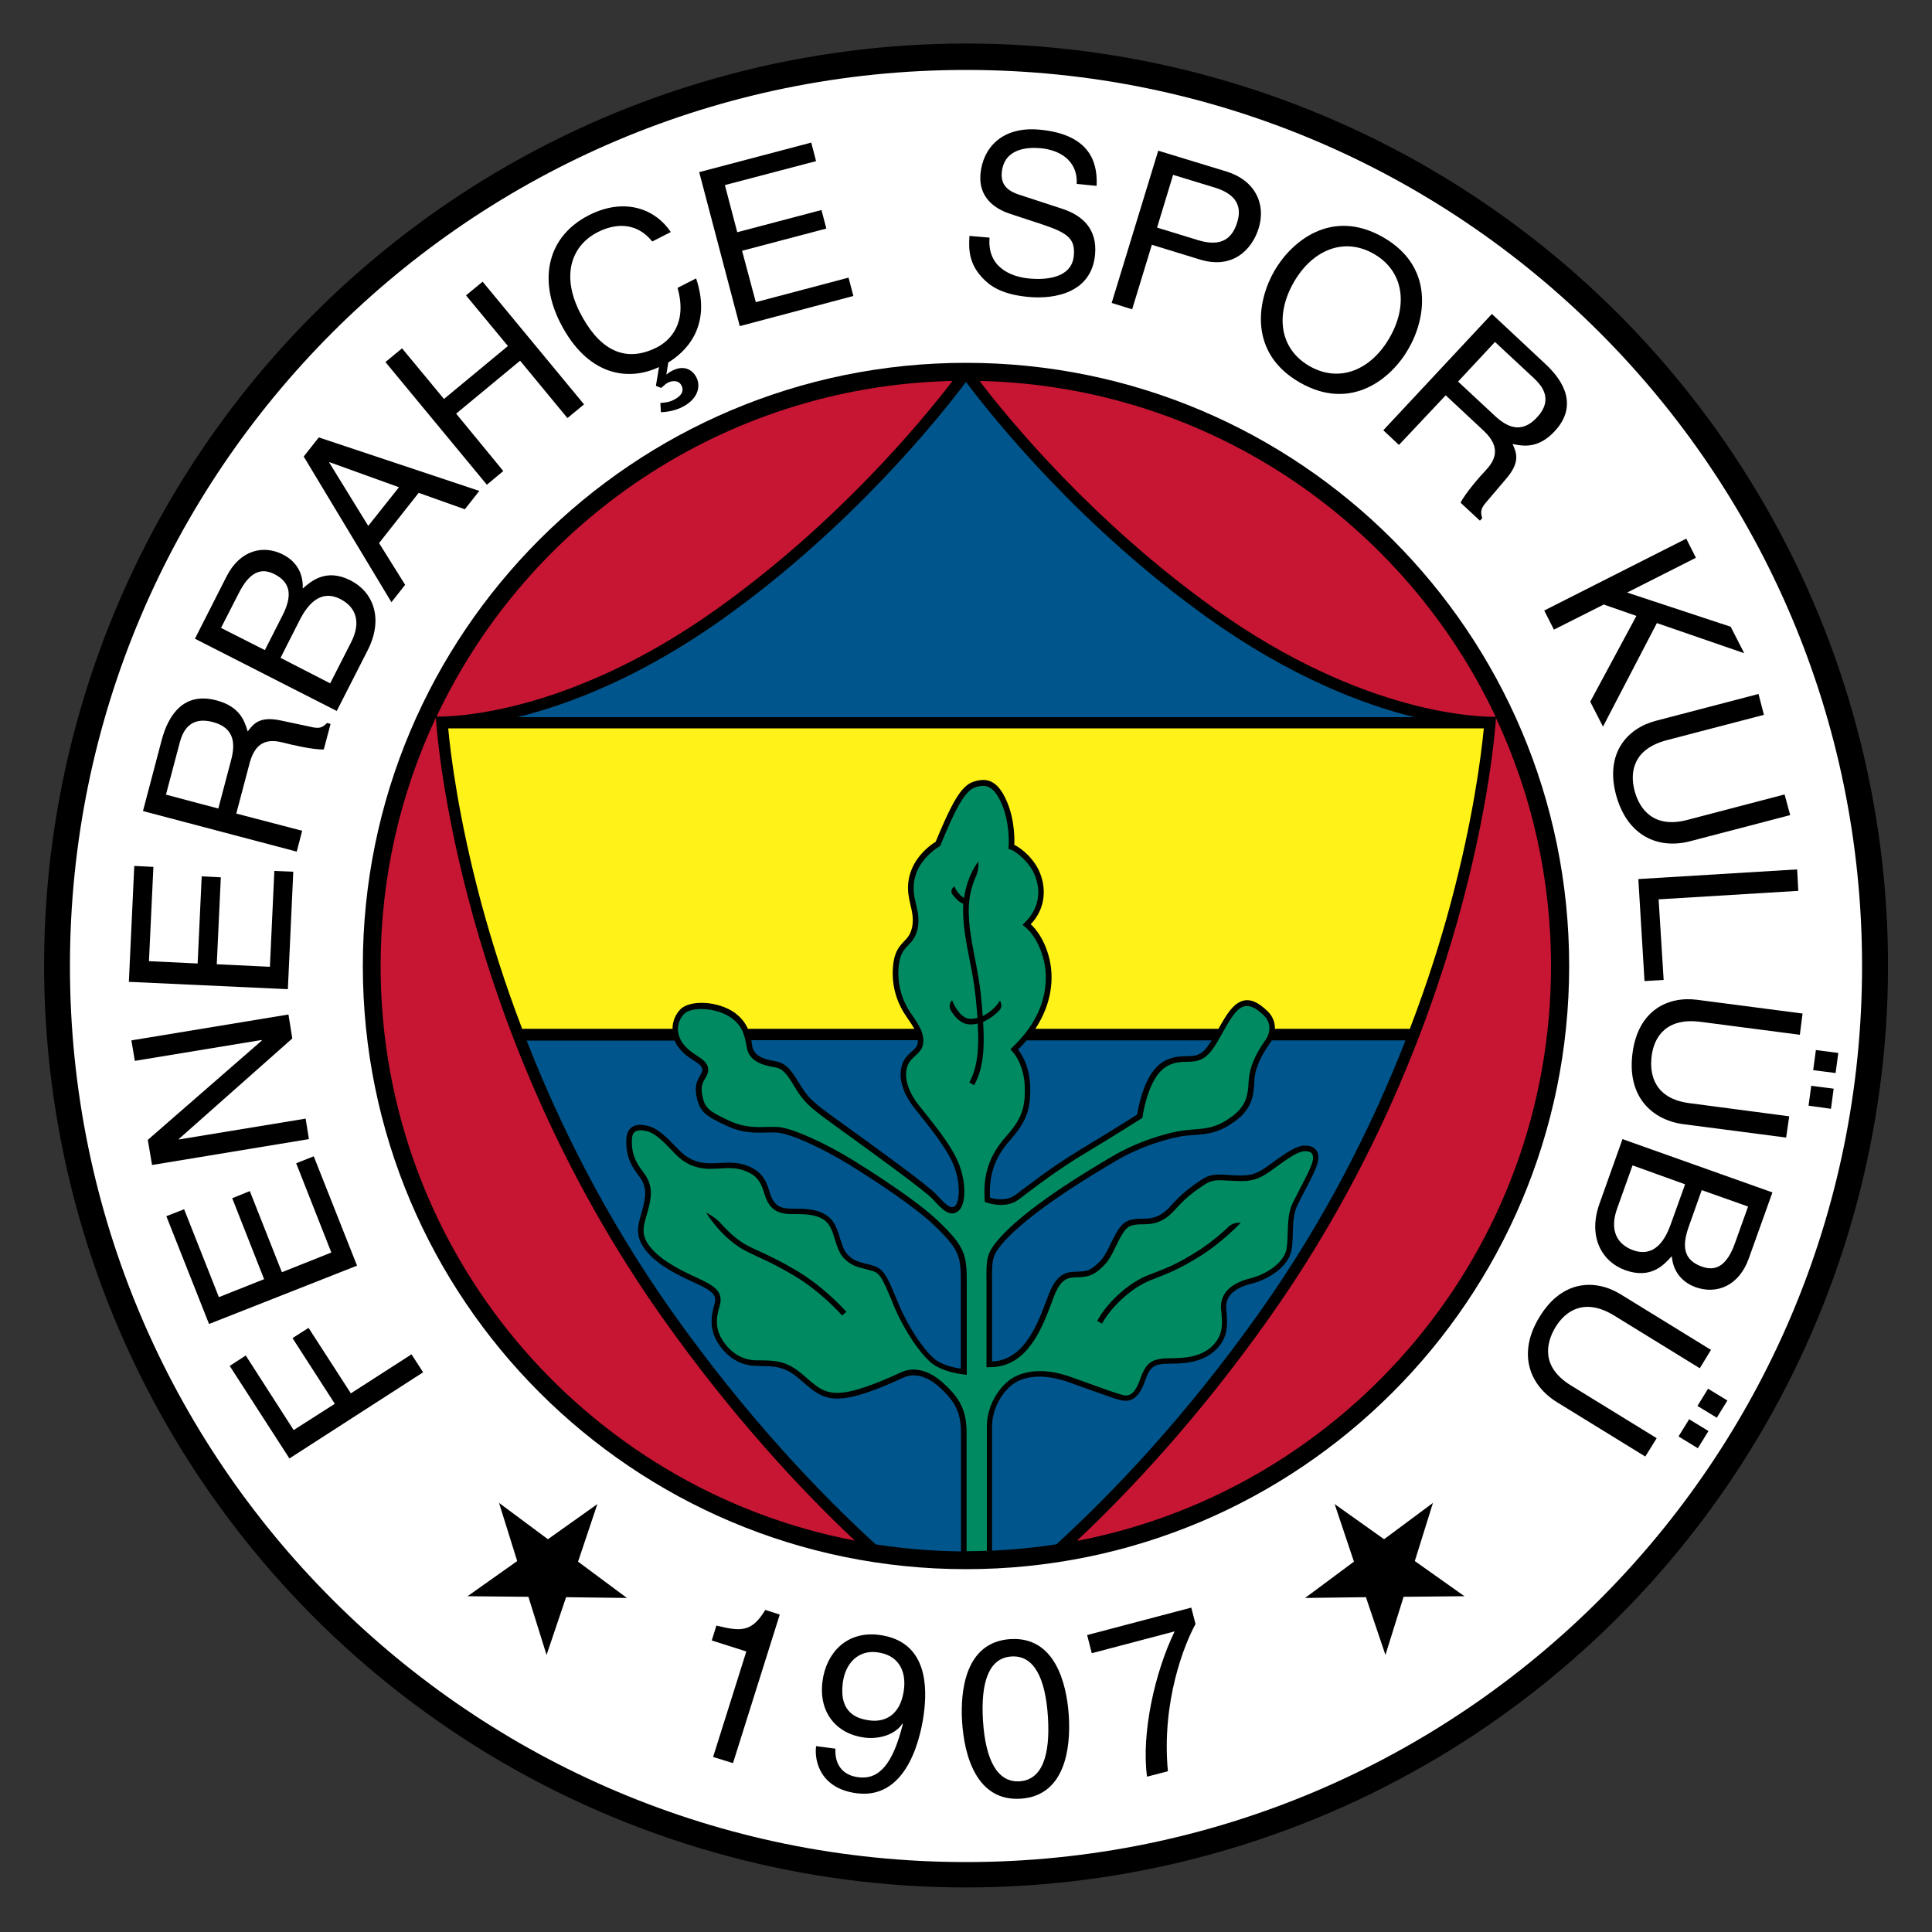
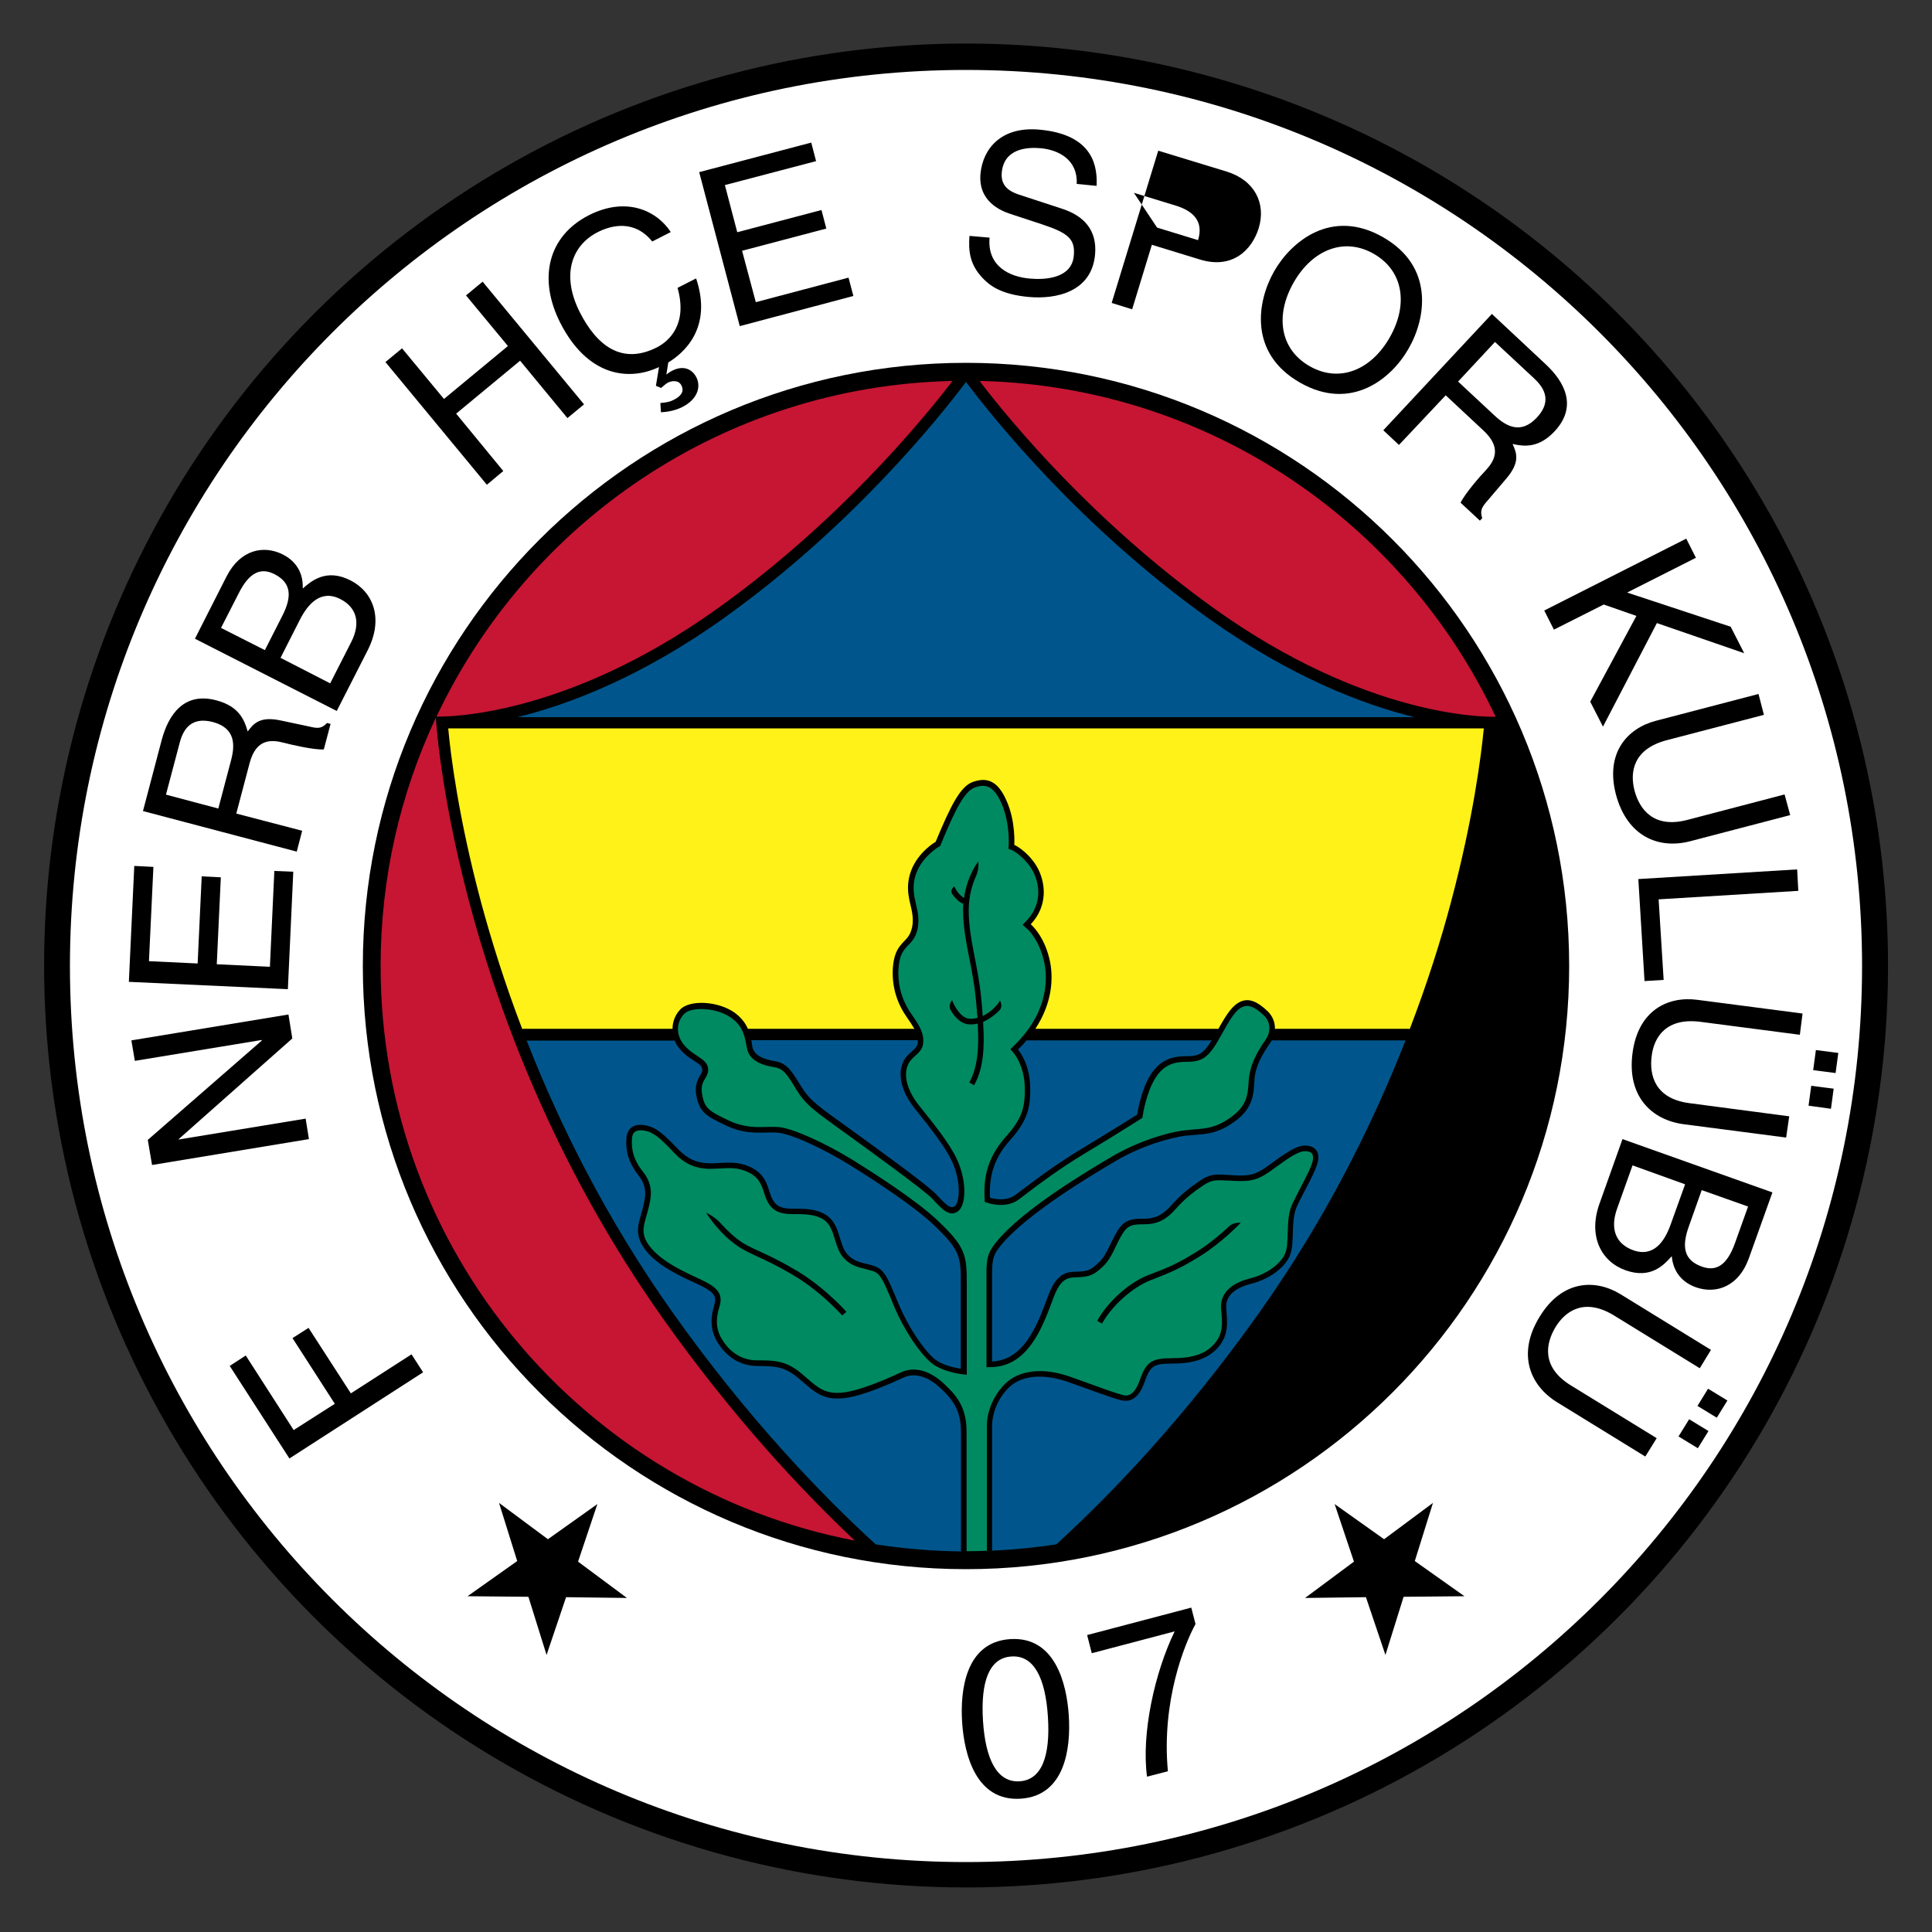
<svg xmlns="http://www.w3.org/2000/svg" version="1.0" id="Layer_1" x="0px" y="0px" viewBox="0 0 100 100" style="enable-background:new 0 0 100 100;" xml:space="preserve">
  <rect x="0" y="0" width="100" height="100" fill="#333333" stroke="none" />
  <style type="text/css"> .st0{fill:#FFFFFF;} .st1{fill:#C61633;} .st2{fill:#008A62;} .st3{fill:#00568C;} .st4{fill:#FFF218;} </style>
  <g>
    <ellipse transform="matrix(0.339 -0.941 0.941 0.339 -13.997 80.074)" cx="50" cy="50" rx="47.71" ry="47.71" />
    <path class="st0" d="M96.38,50c0,25.61-20.76,46.38-46.38,46.38C24.39,96.38,3.62,75.61,3.62,50C3.62,24.39,24.39,3.62,50,3.62 C75.61,3.62,96.38,24.39,96.38,50z M50,18.78c-17.24,0-31.22,13.98-31.22,31.22c0,17.24,13.98,31.22,31.22,31.22 c17.24,0,31.22-13.98,31.22-31.22C81.22,32.76,67.24,18.78,50,18.78z" />
    <path class="st1" d="M22.61,37.06c4.74-10.02,14.82-17.03,26.57-17.34l0.12,0c-1.61,2.1-5.91,7.3-12.14,11.76 c-7.92,5.67-14.09,5.62-14.57,5.61L22.61,37.06z" />
    <path class="st1" d="M77.39,37.1c-0.62,0.01-6.73-0.01-14.55-5.61c-6.22-4.46-10.52-9.65-12.13-11.76l0.15-0.01 c11.75,0.33,21.82,7.34,26.55,17.37L77.39,37.1z" />
    <path class="st2" d="M51.02,80.27c-0.31,0.01-0.63,0.02-0.94,0.02l-0.05,0c0-1.77,0-6.11,0-6.11c0-0.03,0-0.06,0-0.08 c0-1.29-0.55-1.9-1.16-2.47c-0.76-0.71-1.56-0.92-2.25-0.59c-1.55,0.72-2.41,0.95-2.86,1.02c-0.99,0.15-1.39-0.2-2-0.73l-0.29-0.25 c-0.78-0.65-1.39-0.66-2.1-0.67l-0.25,0c-0.7-0.02-1.3-0.38-1.72-1.04c-0.33-0.51-0.38-1.05-0.16-1.74 c0.26-0.84-0.35-1.12-1.35-1.58c-0.84-0.39-1.87-0.93-2.36-1.68c-0.34-0.52-0.22-0.91-0.08-1.41l0.08-0.28l0.01-0.04 c0.16-0.62,0.32-1.26-0.26-1.99c-0.44-0.55-0.61-1.06-0.57-1.69c0.01-0.19,0.06-0.32,0.16-0.38c0.12-0.09,0.34-0.1,0.62-0.03 c0.43,0.11,0.89,0.58,1.26,0.97l0.21,0.22c0.51,0.51,1.02,0.73,1.71,0.76l0.61-0.02c0.44-0.03,0.85-0.05,1.3,0.13 c0.61,0.24,0.8,0.57,0.98,1.16c0.23,0.78,0.62,1.07,1.43,1.07c0.66,0,1.18,0,1.63,0.28c0.34,0.21,0.47,0.62,0.6,1.05 c0.1,0.33,0.21,0.67,0.43,0.92c0.37,0.41,0.75,0.5,1.13,0.59l0.43,0.12c0.35,0.12,0.51,0.49,0.89,1.38l0.2,0.49 c0.56,1.3,1.32,2.35,1.83,2.81c0.56,0.51,1.55,0.63,1.59,0.64l0.32,0.04v-4.69c0-1.5-0.05-1.91-1.48-3.27 c-1.16-1.11-3.49-2.58-4.44-3.17c-1.45-0.89-3.08-1.62-3.79-1.69c-0.2-0.02-0.41-0.01-0.64-0.01c-0.55,0.02-1.18,0.03-1.92-0.31 c-1.11-0.52-1.3-0.66-1.43-1.38c-0.07-0.42,0.04-0.63,0.16-0.82c0.09-0.15,0.2-0.35,0.14-0.59c-0.07-0.26-0.3-0.41-0.54-0.57 c-0.23-0.15-0.49-0.32-0.73-0.62c-0.39-0.5-0.37-1.13,0.04-1.56c0.36-0.38,1.67-0.35,2.45,0.21c0.6,0.43,0.69,0.97,0.77,1.41 l0.03,0.15c0.13,0.69,0.83,0.89,1.43,0.99c0.45,0.07,0.64,0.36,1.04,1.01l0.11,0.18c0.45,0.73,0.86,1.02,2.21,2l0.39,0.28 c1.19,0.86,3.99,2.89,4.41,3.33l0.11,0.12c0.39,0.42,0.8,0.85,1.22,0.54c0.4-0.29,0.45-1.34,0.1-2.33c-0.31-0.9-1.16-1.96-1.91-2.9 l-0.2-0.25c-0.59-0.74-0.81-1.5-0.59-2.07c0.09-0.23,0.24-0.36,0.39-0.5c0.17-0.15,0.37-0.33,0.41-0.62 c0.06-0.5-0.14-0.88-0.59-1.52c-0.49-0.69-0.72-1.47-0.69-2.3c0.04-0.79,0.26-1.03,0.54-1.32l0.08-0.08 c0.36-0.38,0.49-0.94,0.38-1.61l-0.08-0.36c-0.11-0.47-0.24-1,0.02-1.68c0.33-0.84,1.13-1.32,1.14-1.32l0.08-0.05l0.04-0.09 c0.73-1.78,1.23-2.77,1.78-2.95c0.44-0.14,0.91-0.19,1.36,0.84c0.44,1,0.37,2.14,0.37,2.15l-0.01,0.2L52.38,44 c0,0,0.52,0.25,0.97,0.9c0.37,0.55,0.74,1.74-0.21,2.75l-0.21,0.22l0.23,0.2c0.01,0,0.59,0.51,0.86,1.61 c0.18,0.71,0.39,2.57-1.53,4.44l-0.19,0.19l0.18,0.21c0.01,0.01,0.52,0.62,0.56,1.69c0.04,1.16-0.17,1.72-0.99,2.64 c-1.03,1.16-1.13,2.25-1.09,3.16l0.01,0.2l0.18,0.06c0.04,0.01,0.91,0.3,1.56-0.17l0.45-0.34c0.66-0.5,1.65-1.25,2.96-2.04 c1.68-1.01,2.88-1.78,2.9-1.79l0.11-0.07l0.02-0.13c0-0.01,0.17-1.15,0.64-1.91c0.46-0.76,1.07-0.86,1.6-0.86 c0.8,0,1.15-0.17,1.75-1.26c0.55-0.99,0.82-1.44,1.19-1.59c0.2-0.08,0.5-0.11,1.08,0.44c0.36,0.34,0.39,0.85,0.09,1.28 c-0.54,0.76-0.82,1.43-0.86,2.04l-0.01,0.1c-0.04,0.65-0.07,1.26-0.92,1.86c-0.76,0.55-1.3,0.58-1.92,0.63l-0.42,0.04 c-0.88,0.09-2.45,0.56-3.81,1.36c-1.25,0.74-4.56,2.69-5.97,4.4c-0.54,0.65-0.54,1-0.53,2.03l0,0.4v4.08l0.3-0.01 c1.83-0.07,2.57-2.01,3.06-3.3l0.15-0.4c0.37-0.92,0.73-0.93,1.16-0.95l0.11,0c0.56-0.03,0.8-0.13,1.25-0.56 c0.3-0.28,0.48-0.65,0.67-1.05c0.1-0.21,0.21-0.43,0.34-0.64c0.29-0.47,0.56-0.49,1.1-0.49c0.69,0,1.15-0.22,1.67-0.81 c0.47-0.53,0.91-0.87,1.42-1.21c0.44-0.29,0.64-0.28,1.32-0.24l0.03,0c0.96,0.06,1.36,0.03,2.07-0.46l0.36-0.26 c0.5-0.36,1.06-0.77,1.41-0.8c0.19-0.02,0.33,0.02,0.41,0.1c0.08,0.08,0.08,0.22,0.07,0.32c-0.04,0.31-0.37,0.94-0.66,1.49 l-0.4,0.79c-0.22,0.46-0.23,1.01-0.25,1.53c-0.01,0.42-0.02,0.82-0.14,1.08c-0.25,0.55-0.97,1.06-1.81,1.27 c-1.3,0.33-1.53,1.03-1.5,1.56l0.02,0.2c0.05,0.57,0.09,1.1-0.36,1.62c-0.45,0.52-1.12,0.75-2.17,0.75c-1.09,0-1.36,0.18-1.7,1.15 c-0.32,0.9-0.72,0.8-0.9,0.75c-0.37-0.1-1.01-0.33-1.83-0.63l-0.84-0.3c-1.14-0.41-2.19-0.4-2.95,0.02 c-0.67,0.37-1.39,1.39-1.39,2.53c0,0,0,4.59,0,6.45L51.02,80.27z" />
-     <path class="st1" d="M55.75,79.74c2.72-2.56,6.3-6.37,9.95-11.53c10.43-14.75,11.64-29.73,11.73-31.02l0-0.03 c1.83,3.9,2.85,8.25,2.85,12.85c0,14.73-10.52,27.01-24.45,29.73L55.75,79.74z" />
    <path class="st1" d="M44.19,79.69c-2.71-2.56-6.27-6.35-9.9-11.48C23.78,53.34,22.63,38.23,22.56,37.16l-0.02,0.03 c-1.82,3.89-2.84,8.23-2.84,12.81c0,14.76,10.56,27.06,24.54,29.74L44.19,79.69z" />
    <path class="st3" d="M65.73,54c-0.37,0.52-0.76,1.2-0.8,1.89c-0.04,0.7-0.04,1.46-1.04,2.17c-1,0.72-1.65,0.63-2.48,0.72 c-0.83,0.09-2.37,0.54-3.69,1.33c-1.15,0.68-4.51,2.66-5.9,4.33c-0.53,0.64-0.47,0.88-0.47,2.25v3.78 c1.82-0.07,2.48-2.32,2.95-3.52c0.47-1.18,1.04-1.11,1.52-1.13c0.48-0.02,0.65-0.09,1.06-0.48c0.41-0.39,0.59-1.02,0.96-1.63 c0.37-0.61,0.78-0.63,1.35-0.63c0.56,0,0.96-0.15,1.46-0.72c0.5-0.56,0.96-0.91,1.48-1.26c0.52-0.35,0.8-0.33,1.52-0.28 c0.91,0.06,1.24,0.04,1.89-0.41c0.65-0.46,1.39-1.06,1.91-1.11c0.52-0.04,0.85,0.22,0.78,0.74c-0.07,0.52-0.72,1.59-1.09,2.37 c-0.37,0.78-0.09,1.93-0.39,2.61c-0.3,0.67-1.15,1.22-2,1.43c-0.85,0.22-1.33,0.63-1.28,1.26c0.04,0.63,0.17,1.35-0.41,2.02 c-0.59,0.67-1.43,0.85-2.39,0.85c-0.96,0-1.13,0.11-1.43,0.96c-0.3,0.85-0.74,1.06-1.24,0.93c-0.5-0.13-1.48-0.5-2.69-0.93 c-1.22-0.43-2.13-0.33-2.72,0c-0.59,0.33-1.24,1.26-1.24,2.28v6.44l0.05,0c1.1-0.05,2.17-0.16,3.24-0.32l0.04-0.01 c2.77-2.53,6.63-6.52,10.55-12.06c3.41-4.82,5.81-9.67,7.48-13.92l0.04-0.1h-6.92L65.73,54z" />
    <path class="st3" d="M52.69,54.32c0,0,0.59,0.67,0.63,1.87c0.04,1.2-0.17,1.85-1.06,2.85c-0.89,1-1.06,1.96-1.02,2.95 c0,0,0.76,0.26,1.3-0.13c0.54-0.39,1.74-1.37,3.43-2.39c1.69-1.02,2.89-1.78,2.89-1.78s0.17-1.2,0.67-2.02c0.5-0.83,1.17-1,1.85-1 c0.58,0,0.86-0.06,1.28-0.74l0.06-0.08h-9.59C53.14,53.85,52.84,54.19,52.69,54.32z" />
    <path class="st3" d="M38.94,54.17c0.09,0.46,0.54,0.65,1.19,0.76c0.65,0.11,0.89,0.59,1.35,1.32c0.46,0.74,0.87,1,2.52,2.19 c1.65,1.19,4.04,2.93,4.45,3.37c0.41,0.43,0.72,0.8,0.96,0.63c0.24-0.17,0.33-1.06,0-2c-0.33-0.93-1.3-2.11-2.06-3.06 c-0.76-0.96-0.85-1.78-0.63-2.35c0.22-0.56,0.74-0.67,0.78-1.04l0.01-0.15h-8.62C38.89,53.85,38.93,54.09,38.94,54.17z" />
    <path class="st4" d="M27.03,53.26c-0.93-2.43-1.61-4.64-2.12-6.52c-1.18-4.4-1.59-7.71-1.71-9.04l0.09,0H76.8l0,0.02 c-0.13,1.34-0.54,4.65-1.71,9.02c-0.5,1.88-1.19,4.09-2.12,6.52l-0.1-0.01h-6.81l-0.07,0.01c0.01-0.33-0.11-0.66-0.38-0.92 c-0.48-0.46-0.93-0.7-1.39-0.5c-0.41,0.18-0.7,0.6-1.16,1.42l-0.06-0.01h-9.27l-0.14,0c0.89-1.35,0.96-2.69,0.72-3.65 c-0.3-1.22-0.96-1.76-0.96-1.76c1.02-1.09,0.7-2.42,0.24-3.11c-0.5-0.74-1.09-1-1.09-1s0.08-1.21-0.4-2.28 c-0.47-1.08-1.04-1.21-1.71-0.99c-0.67,0.21-1.17,1.21-1.96,3.11c0,0-0.89,0.51-1.26,1.47c-0.37,0.96-0.04,1.67,0.04,2.19 c0.09,0.52,0.02,1.02-0.3,1.37c-0.33,0.35-0.65,0.61-0.7,1.59c-0.04,0.98,0.26,1.8,0.74,2.48c0.17,0.24,0.29,0.43,0.38,0.59 l-0.09-0.01h-8.49l-0.04,0c-0.12-0.28-0.33-0.57-0.68-0.83c-0.89-0.63-2.35-0.67-2.82-0.17c-0.26,0.27-0.4,0.63-0.4,1h-0.05H27.1 L27.03,53.26z" />
    <path class="st3" d="M27.28,53.91c1.67,4.26,4.07,9.12,7.49,13.96c3.92,5.54,7.78,9.53,10.55,12.06l0.09,0.02 c1.4,0.21,2.82,0.33,4.27,0.35l0.06,0v-6.1c0.02-1.2-0.43-1.76-1.06-2.35c-0.63-0.59-1.33-0.83-1.93-0.54 c-0.61,0.28-1.98,0.9-2.93,1.04c-1.28,0.2-1.74-0.39-2.52-1.04c-0.78-0.65-1.35-0.59-2.17-0.61c-0.83-0.02-1.5-0.46-1.96-1.17 c-0.46-0.72-0.37-1.41-0.2-1.98c0.17-0.57-0.11-0.74-1.2-1.24c-1.09-0.5-2-1.04-2.48-1.78c-0.48-0.74-0.2-1.3-0.04-1.91 c0.15-0.61,0.3-1.15-0.2-1.78c-0.5-0.63-0.67-1.22-0.63-1.89c0.04-0.67,0.52-0.83,1.13-0.67c0.61,0.15,1.17,0.83,1.61,1.26 c0.43,0.43,0.87,0.65,1.52,0.67c0.65,0.02,1.28-0.15,2,0.13c0.72,0.28,0.96,0.7,1.15,1.35c0.2,0.65,0.46,0.87,1.15,0.87 c0.7,0,1.26,0,1.78,0.33c0.74,0.46,0.65,1.54,1.09,2.02c0.43,0.48,0.87,0.43,1.43,0.63c0.56,0.2,0.74,0.8,1.26,2.02 c0.52,1.22,1.26,2.26,1.76,2.72c0.5,0.46,1.43,0.56,1.43,0.56v-4.3c0-1.46,0.02-1.78-1.39-3.13c-1-0.95-2.98-2.26-4.39-3.13 c-1.41-0.87-3.02-1.59-3.67-1.65c-0.65-0.07-1.54,0.17-2.65-0.35c-1.11-0.52-1.43-0.72-1.59-1.59c-0.15-0.87,0.39-1.06,0.3-1.39 c-0.09-0.33-0.72-0.43-1.22-1.09c-0.07-0.09-0.13-0.18-0.17-0.28l-0.03-0.07h-7.67L27.28,53.91z" />
    <path d="M49.81,46.76c-0.23-0.11-0.38-0.3-0.5-0.45c-0.19-0.25,0.09-0.43,0.09-0.43c0,0,0.14,0.36,0.44,0.56l0.06,0.04 c0.16-1.17,0.71-1.85,0.74-1.89c0,0,0.05,0.39-0.13,0.78c-0.18,0.4-0.37,1-0.37,1.75c0,1.48,0.5,2.89,0.65,4.58 c0.03,0.28,0.05,0.55,0.07,0.83l0.01,0.06c0.37-0.18,0.7-0.49,0.89-0.8c0,0,0.16,0.3-0.01,0.48c-0.23,0.25-0.54,0.48-0.86,0.62 l0,0.08c0.07,1.21,0.03,2.31-0.47,3.2l-0.25-0.14c0.45-0.81,0.5-1.84,0.44-2.97l0-0.08c-0.15,0.03-0.32,0.06-0.47,0.04 c-0.43-0.04-0.75-0.41-0.93-0.73c-0.16-0.29,0.07-0.52,0.07-0.52c0.09,0.25,0.43,0.92,0.89,0.96c0.14,0.01,0.28-0.01,0.43-0.05 l-0.01-0.07c-0.02-0.27-0.08-0.9-0.08-0.9c-0.07-0.73-0.2-1.41-0.33-2.07c-0.17-0.86-0.33-1.68-0.33-2.54c0-0.11,0-0.23,0.01-0.33 L49.81,46.76z" />
    <path d="M63.62,63.47c-0.37,0.35-0.98,0.88-1.65,1.3c-1.04,0.65-1.52,0.84-2.33,1.15l-0.21,0.08c-1,0.39-2.11,1.39-2.64,2.37 l0.25,0.14c0.5-0.91,1.56-1.87,2.5-2.24c0.93-0.37,1.43-0.54,2.59-1.26c1.15-0.72,2.09-1.72,2.09-1.72S63.86,63.25,63.62,63.47z" />
    <path d="M36.55,62.77c0.03,0.05,0.7,1.15,1.79,1.83c0.24,0.15,0.51,0.27,0.84,0.43c0.49,0.22,1.09,0.5,1.94,1.01 c1.4,0.83,2.46,2.04,2.47,2.05l0.22-0.19c0,0-1.09-1.24-2.54-2.11c-1.46-0.87-2.22-1.09-2.78-1.43c-0.46-0.29-0.84-0.66-1.13-0.98 C37,62.96,36.55,62.77,36.55,62.77z" />
-     <path d="M37.94,91.26l-1.03-0.32l1.72-5.46l-1.79-0.57l0.24-0.77c1.27,0.31,1.83,0.35,2.53-0.81l0.75,0.24L37.94,91.26z" />
-     <path d="M42.57,87.04c0.18-1.46,1.23-2.63,2.92-2.42c2.55,0.32,2.5,2.76,2.33,4.06c-0.11,0.85-0.71,4.49-3.47,4.14 c-1.88-0.24-2.21-1.66-2.11-2.44l1,0.13c-0.04,0.82,0.37,1.38,1.19,1.48c1.09,0.14,1.79-0.71,2.3-2.75l-0.02-0.03 c-0.37,0.58-1.21,0.82-1.95,0.73C43.28,89.75,42.37,88.63,42.57,87.04z M46.79,87.43c0.11-0.91-0.25-1.77-1.4-1.91 c-0.93-0.12-1.64,0.53-1.77,1.6c-0.19,1.54,0.74,1.85,1.41,1.93C45.55,89.12,46.59,89.01,46.79,87.43z" />
    <path d="M52.83,93.1c-2.31,0.15-2.92-2.28-3.03-3.95c-0.11-1.67,0.18-4.16,2.49-4.31c2.31-0.15,2.92,2.28,3.03,3.95 C55.43,90.46,55.14,92.95,52.83,93.1z M52.35,85.74c-1.16,0.07-1.6,1.32-1.47,3.34c0.13,2.01,0.74,3.19,1.89,3.12 c1.16-0.07,1.6-1.32,1.47-3.34C54.11,86.84,53.51,85.66,52.35,85.74z" />
    <path d="M56.27,84.63l5.39-1.42l0.22,0.85c-0.56,1.01-1.77,3.99-1.43,7.62l-1.08,0.28c-0.3-2.21,0.39-5.38,1.43-7.52l-4.29,1.13 L56.27,84.63z" />
    <polygon points="21.3,70.1 21.9,71.03 14.98,75.49 11.89,70.7 12.72,70.16 15.2,74.02 17.33,72.66 15.14,69.26 15.97,68.73 18.16,72.12 " />
-     <polygon points="16.24,59.85 18.48,65.51 10.82,68.53 8.61,62.95 9.53,62.59 11.33,67.14 13.67,66.21 12.02,62.02 12.93,61.65 14.59,65.85 17.15,64.83 15.33,60.21 " />
    <polygon points="6.98,54.91 6.8,53.85 14.93,52.51 15.13,53.75 9.25,58.96 9.25,58.98 15.82,57.9 15.99,58.96 7.87,60.3 7.65,59 13.55,53.86 13.54,53.83 " />
    <polygon points="15.18,45.12 14.9,51.2 6.67,50.82 6.95,44.82 7.94,44.87 7.71,49.75 10.23,49.87 10.44,45.36 11.43,45.41 11.22,49.91 13.97,50.04 14.2,45.08 " />
    <path d="M15.64,43l-0.28,1.08l-7.96-2.1l0.97-3.68c0.35-1.31,1.15-2.5,2.83-2.05c1.18,0.31,1.45,1.02,1.62,1.61 c0.31-0.41,0.63-0.81,1.75-0.56l1.46,0.31c0.45,0.11,0.63,0.09,0.9-0.19l0.18,0.05l-0.35,1.32c-0.53,0.03-1.75-0.26-2.05-0.34 c-0.65-0.17-1.45-0.24-1.79,1.05l-0.69,2.61L15.64,43z M11.3,41.85l0.66-2.5c0.21-0.79,0.23-1.67-0.95-1.98 c-1.23-0.32-1.57,0.55-1.71,1.08l-0.71,2.68L11.3,41.85z" />
    <path d="M10.09,33.06l1.64-3.23c0.7-1.37,1.9-1.64,2.91-1.13c0.48,0.24,1.07,0.76,1.03,1.76c0.44-0.38,1.21-1.06,2.47-0.42 c1.18,0.6,1.72,1.97,0.9,3.6l-1.61,3.16L10.09,33.06z M13.71,33.65l0.91-1.79c0.48-0.95,0.49-1.68-0.41-2.14 c-0.69-0.35-1.29-0.13-1.85,0.98l-0.92,1.8L13.71,33.65z M17.09,35.37l1.08-2.12c0.53-1.03,0.27-1.82-0.55-2.24 c-1.03-0.53-1.7,0.28-2.11,1.09l-0.99,1.95L17.09,35.37z" />
-     <path d="M19.62,28.11l1.35,2.16l-0.71,0.9l-4.54-7.54l0.78-0.99l8.31,2.77l-0.75,0.95l-2.39-0.85L19.62,28.11z M20.65,25.22 l-3.6-1.3l-0.01,0.02l2.02,3.28L20.65,25.22z" />
    <polygon points="24.12,15.29 24.98,14.58 30.23,20.93 29.37,21.64 26.92,18.67 23.61,21.41 26.05,24.38 25.2,25.09 19.95,18.74 20.81,18.03 22.98,20.65 26.29,17.91 " />
    <path d="M34.18,20.86c0.31-0.03,0.49-0.05,0.74-0.19c0.19-0.1,0.55-0.34,0.35-0.72c-0.16-0.32-0.55-0.22-0.69-0.15 c-0.09,0.05-0.17,0.11-0.36,0.28l-0.27-0.11l0.16-0.97c-1.62,0.76-3.72,0.44-5.11-2.29c-1.15-2.26-0.66-4.48,1.48-5.57 c1.89-0.96,3.47-0.29,4.24,0.87l-0.96,0.49c-0.93-1.15-2.13-0.84-2.83-0.48c-1.33,0.68-1.9,2.2-0.92,4.14 c0.88,1.73,2.17,2.74,3.99,1.82c0.64-0.33,1.6-1.2,1.07-3.08l0.96-0.49c0.87,2.58-0.66,3.88-1.44,4.35l-0.1,0.63 c0.1-0.08,0.16-0.13,0.3-0.2c0.66-0.34,1.08,0,1.25,0.33c0.27,0.53,0.03,1.17-0.73,1.55c-0.38,0.19-0.77,0.25-1.1,0.27L34.18,20.86 z" />
    <polygon points="44.17,15.32 38.29,16.88 36.19,8.91 41.99,7.38 42.24,8.34 37.52,9.58 38.16,12.02 42.52,10.87 42.77,11.83 38.41,12.98 39.12,15.64 43.92,14.37 " />
    <path d="M55.73,9.52c0.06-1.27-0.96-1.77-1.88-1.85c-0.7-0.06-1.89,0.02-2,1.27c-0.06,0.7,0.41,0.97,0.88,1.13l2.29,0.75 c1.04,0.35,1.78,1.06,1.66,2.36c-0.18,1.94-2.03,2.32-3.44,2.19c-1.52-0.14-2.07-0.65-2.41-1.01c-0.64-0.69-0.71-1.39-0.65-2.15 l1.04,0.09c-0.13,1.49,1.04,2.03,2.09,2.12c0.8,0.07,2.17-0.01,2.27-1.19c0.08-0.86-0.3-1.17-1.62-1.61l-1.64-0.54 c-0.53-0.17-1.7-0.66-1.57-2.09c0.12-1.28,1.06-2.46,3.05-2.28c2.87,0.26,3,2,2.96,2.91L55.73,9.52z" />
-     <path d="M58.6,16.01l-1.06-0.33l2.41-7.88l3.54,1.08c1.46,0.45,2.05,1.66,1.66,2.93c-0.34,1.1-1.34,2.15-3.05,1.62l-2.48-0.76 L58.6,16.01z M59.89,11.78l2.12,0.65c0.95,0.29,1.71,0.14,2.03-0.93c0.31-1-0.28-1.52-1.16-1.79l-2.16-0.66L59.89,11.78z" />
+     <path d="M58.6,16.01l-1.06-0.33l2.41-7.88l3.54,1.08c1.46,0.45,2.05,1.66,1.66,2.93c-0.34,1.1-1.34,2.15-3.05,1.62l-2.48-0.76 L58.6,16.01z M59.89,11.78l2.12,0.65c0.31-1-0.28-1.52-1.16-1.79l-2.16-0.66L59.89,11.78z" />
    <path d="M67.28,19.8c-2.67-1.53-2.21-4.22-1.33-5.76c0.88-1.54,2.97-3.29,5.64-1.76c2.67,1.53,2.21,4.22,1.32,5.76 C72.04,19.58,69.95,21.33,67.28,19.8z M71.11,13.14c-1.55-0.89-3.19-0.2-4.15,1.48c-0.96,1.68-0.73,3.44,0.82,4.33 c1.55,0.89,3.19,0.2,4.15-1.48C72.89,15.79,72.66,14.03,71.11,13.14z" />
    <path d="M72.41,23.03l-0.81-0.76l5.62-6.02l2.78,2.6c0.99,0.92,1.66,2.19,0.47,3.47c-0.83,0.89-1.59,0.79-2.18,0.66 c0.21,0.46,0.41,0.94-0.34,1.81l-0.97,1.14c-0.3,0.34-0.38,0.51-0.26,0.89l-0.12,0.13l-1-0.93c0.23-0.48,1.05-1.42,1.27-1.64 c0.46-0.49,0.9-1.17-0.07-2.08l-1.97-1.84L72.41,23.03z M75.47,19.75l1.89,1.76c0.6,0.56,1.36,0.99,2.19,0.1 c0.87-0.93,0.26-1.64-0.14-2.02l-2.03-1.89L75.47,19.75z" />
    <polygon points="80.43,32.59 79.93,31.6 87.28,27.88 87.78,28.87 84.22,30.67 89.58,32.44 90.28,33.81 85.76,32.25 82.97,37.61 82.31,36.32 84.7,31.88 83.01,31.29 " />
    <path d="M92.66,42.19l-5.17,1.35c-1.63,0.43-3.27-0.24-3.85-2.42c-0.56-2.14,0.58-3.42,2.06-3.81l5.32-1.39l0.28,1.08l-5.02,1.31 c-1.73,0.45-1.93,1.63-1.68,2.6c0.26,0.99,1,1.98,2.73,1.53l5.04-1.32L92.66,42.19z" />
    <polygon points="85.85,46.55 86.11,50.72 85.12,50.78 84.8,45.5 93.02,45 93.08,46.11 " />
    <path d="M92.45,58.88l-5.3-0.69c-1.67-0.22-2.95-1.45-2.65-3.69c0.29-2.2,1.82-2.95,3.35-2.75l5.45,0.71l-0.14,1.1l-5.14-0.67 c-1.77-0.23-2.41,0.78-2.53,1.77c-0.13,1.01,0.18,2.21,1.96,2.44l5.16,0.68L92.45,58.88z M93.61,57.23l0.14-1.03l1.16,0.15 l-0.14,1.04L93.61,57.23z M93.85,55.39l0.14-1.04l1.16,0.15l-0.14,1.04L93.85,55.39z" />
    <path d="M85.16,75.39l-4.55-2.8c-1.44-0.88-2.1-2.53-0.91-4.45c1.16-1.89,2.87-1.95,4.18-1.15l4.68,2.88l-0.58,0.95l-4.42-2.72 c-1.52-0.94-2.52-0.27-3.04,0.58c-0.53,0.87-0.74,2.09,0.79,3.03l4.44,2.73L85.16,75.39z M86.88,74.35l0.55-0.89l1,0.61l-0.55,0.89 L86.88,74.35z M87.86,72.77l0.55-0.89l1,0.61l-0.55,0.89L87.86,72.77z" />
    <polygon points="25.83,77.79 28.36,79.67 30.92,77.85 29.92,80.83 32.45,82.71 29.3,82.67 28.29,85.66 27.35,82.65 24.2,82.62 26.77,80.8 " />
    <polygon points="74.17,77.79 71.64,79.67 69.08,77.85 70.08,80.83 67.55,82.71 70.7,82.67 71.71,85.66 72.65,82.65 75.8,82.62 73.23,80.8 " />
    <path d="M91.74,61.72l-1.22,3.41c-0.52,1.45-1.68,1.87-2.74,1.5c-0.51-0.18-1.16-0.62-1.25-1.61c-0.39,0.43-1.06,1.2-2.39,0.73 c-1.24-0.44-1.96-1.74-1.35-3.45l1.19-3.34L91.74,61.72z M84.5,60.32l-0.8,2.24c-0.39,1.09-0.03,1.84,0.83,2.15 c1.09,0.39,1.65-0.5,1.95-1.35l0.74-2.06L84.5,60.32z M88.08,61.6l-0.67,1.89c-0.36,1.01-0.28,1.73,0.68,2.07 c0.72,0.26,1.29-0.04,1.71-1.21l0.68-1.9L88.08,61.6z" />
    <path class="st3" d="M73.17,37.12H26.85h-0.07c2.68-0.66,6.44-2.09,10.72-5.15c6.58-4.71,11.08-10.31,12.5-12.2 c1.42,1.89,5.91,7.49,12.5,12.2c4.28,3.06,8.03,4.49,10.71,5.15L73.17,37.12z" />
  </g>
</svg>